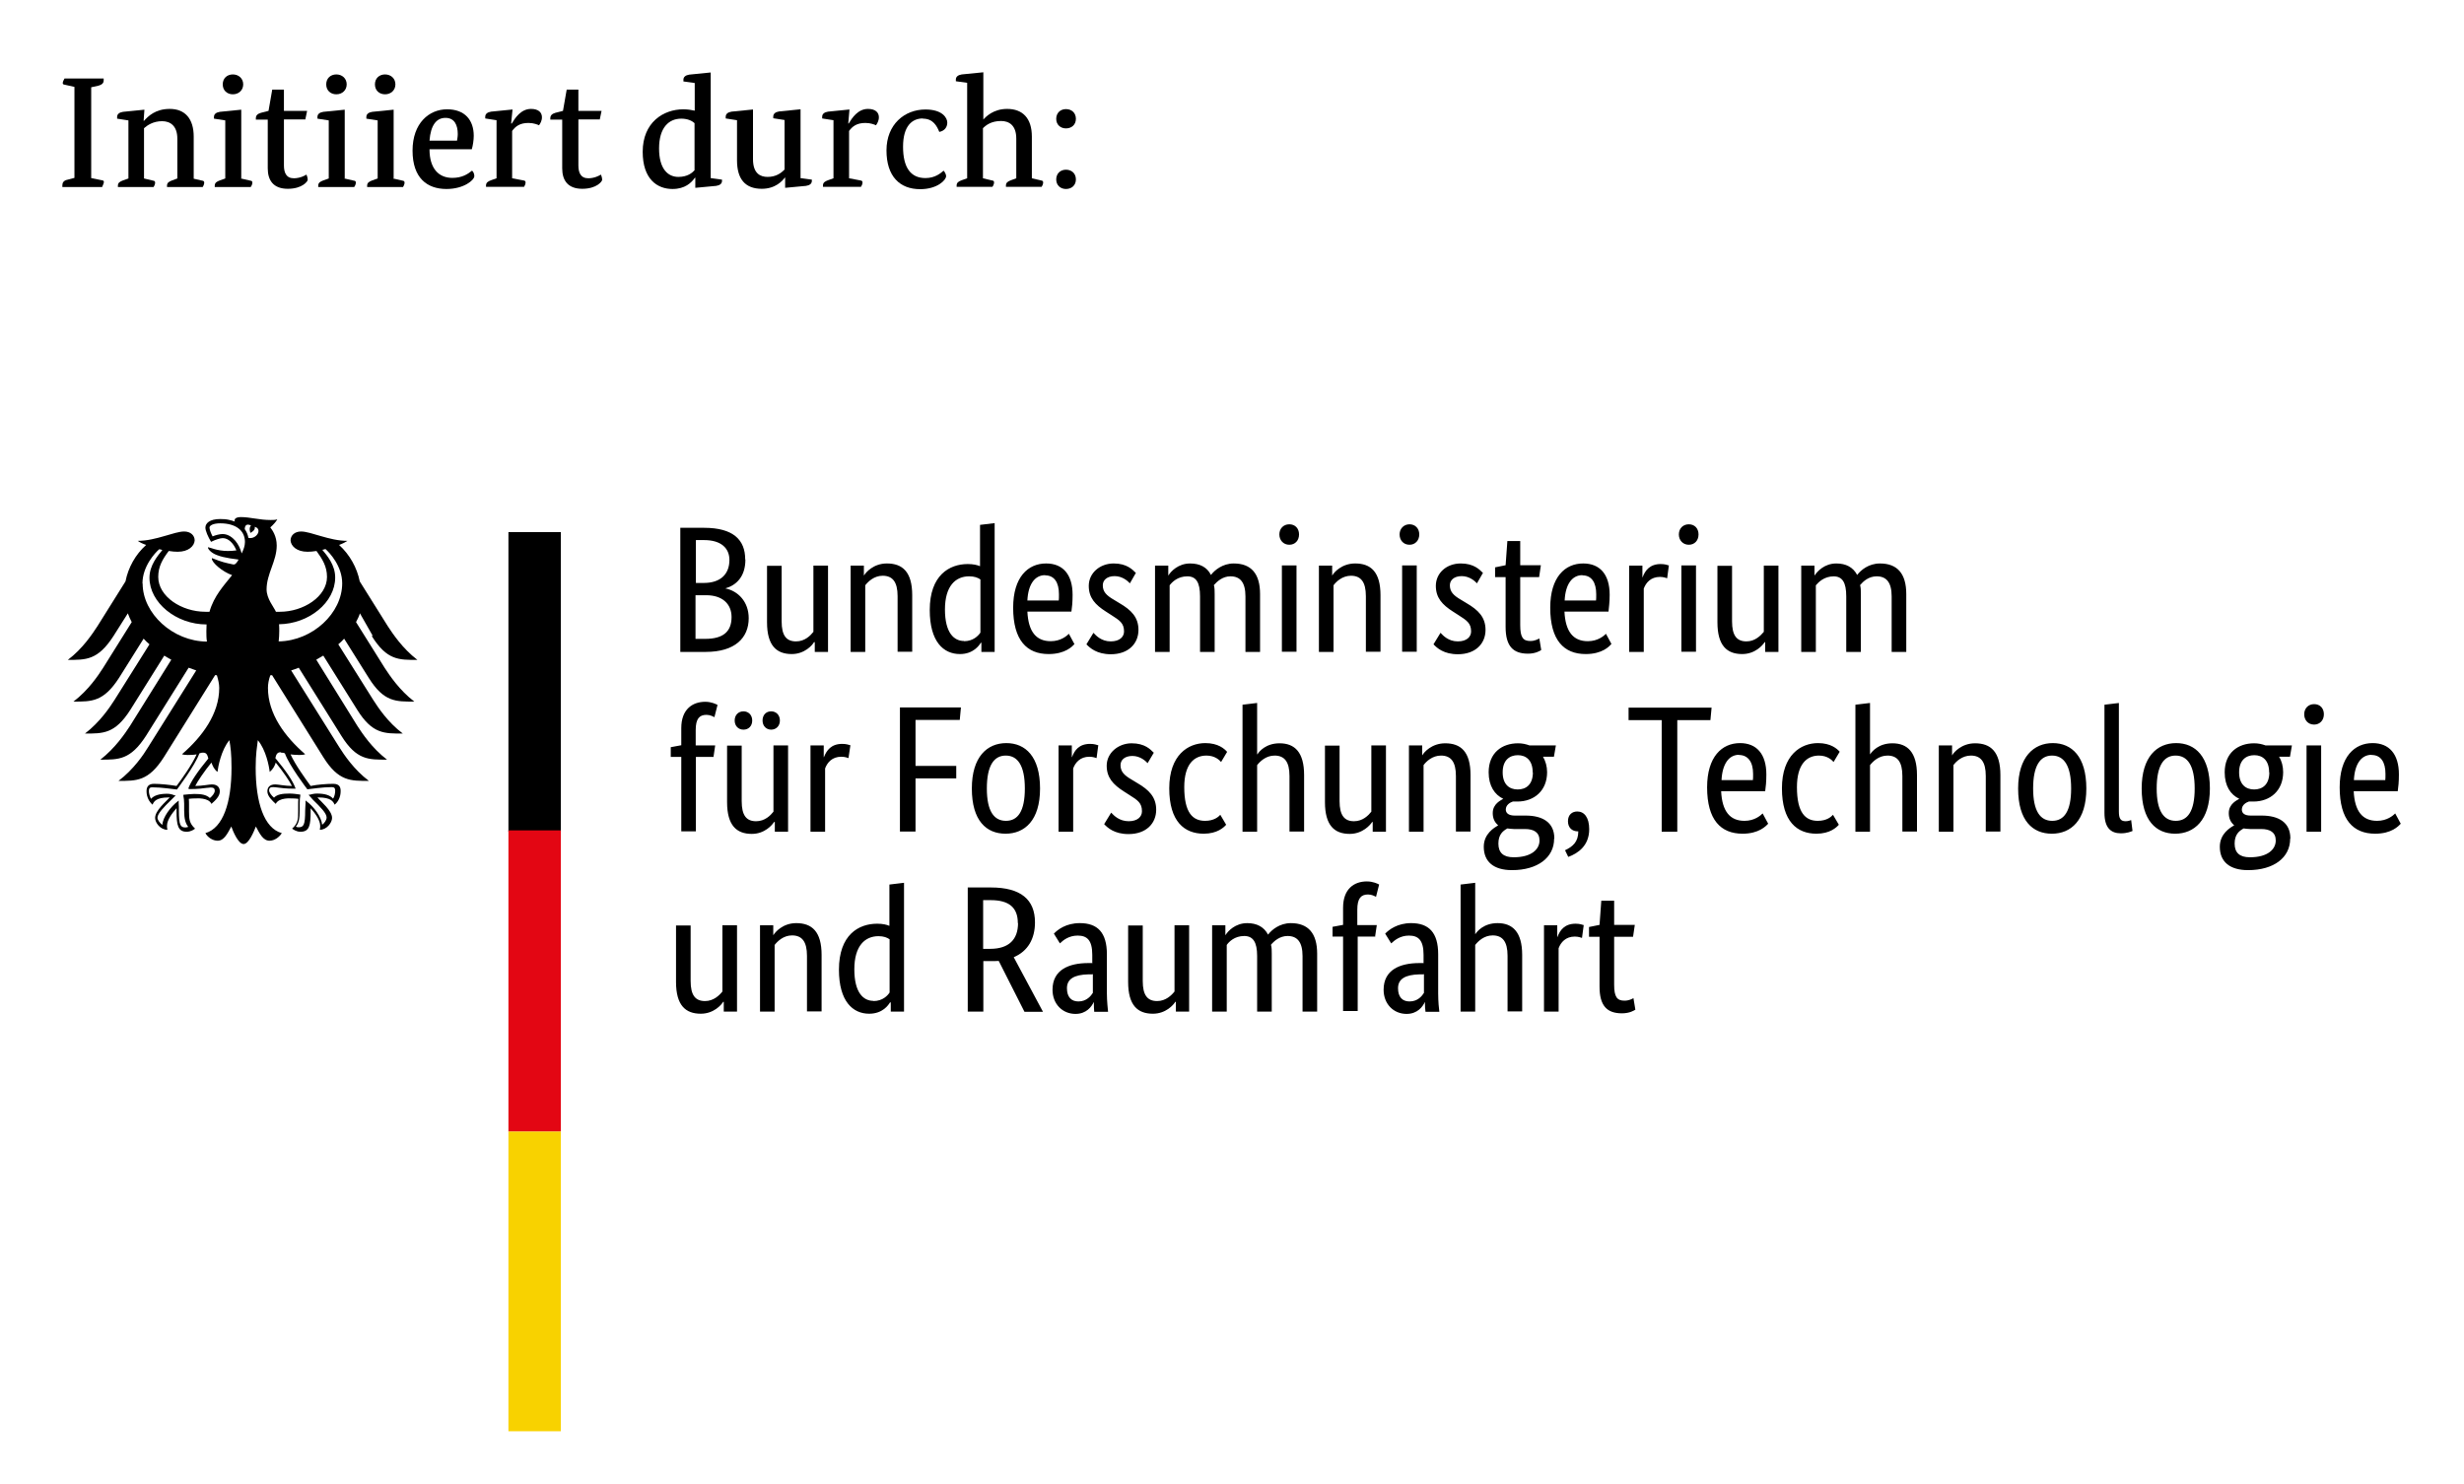
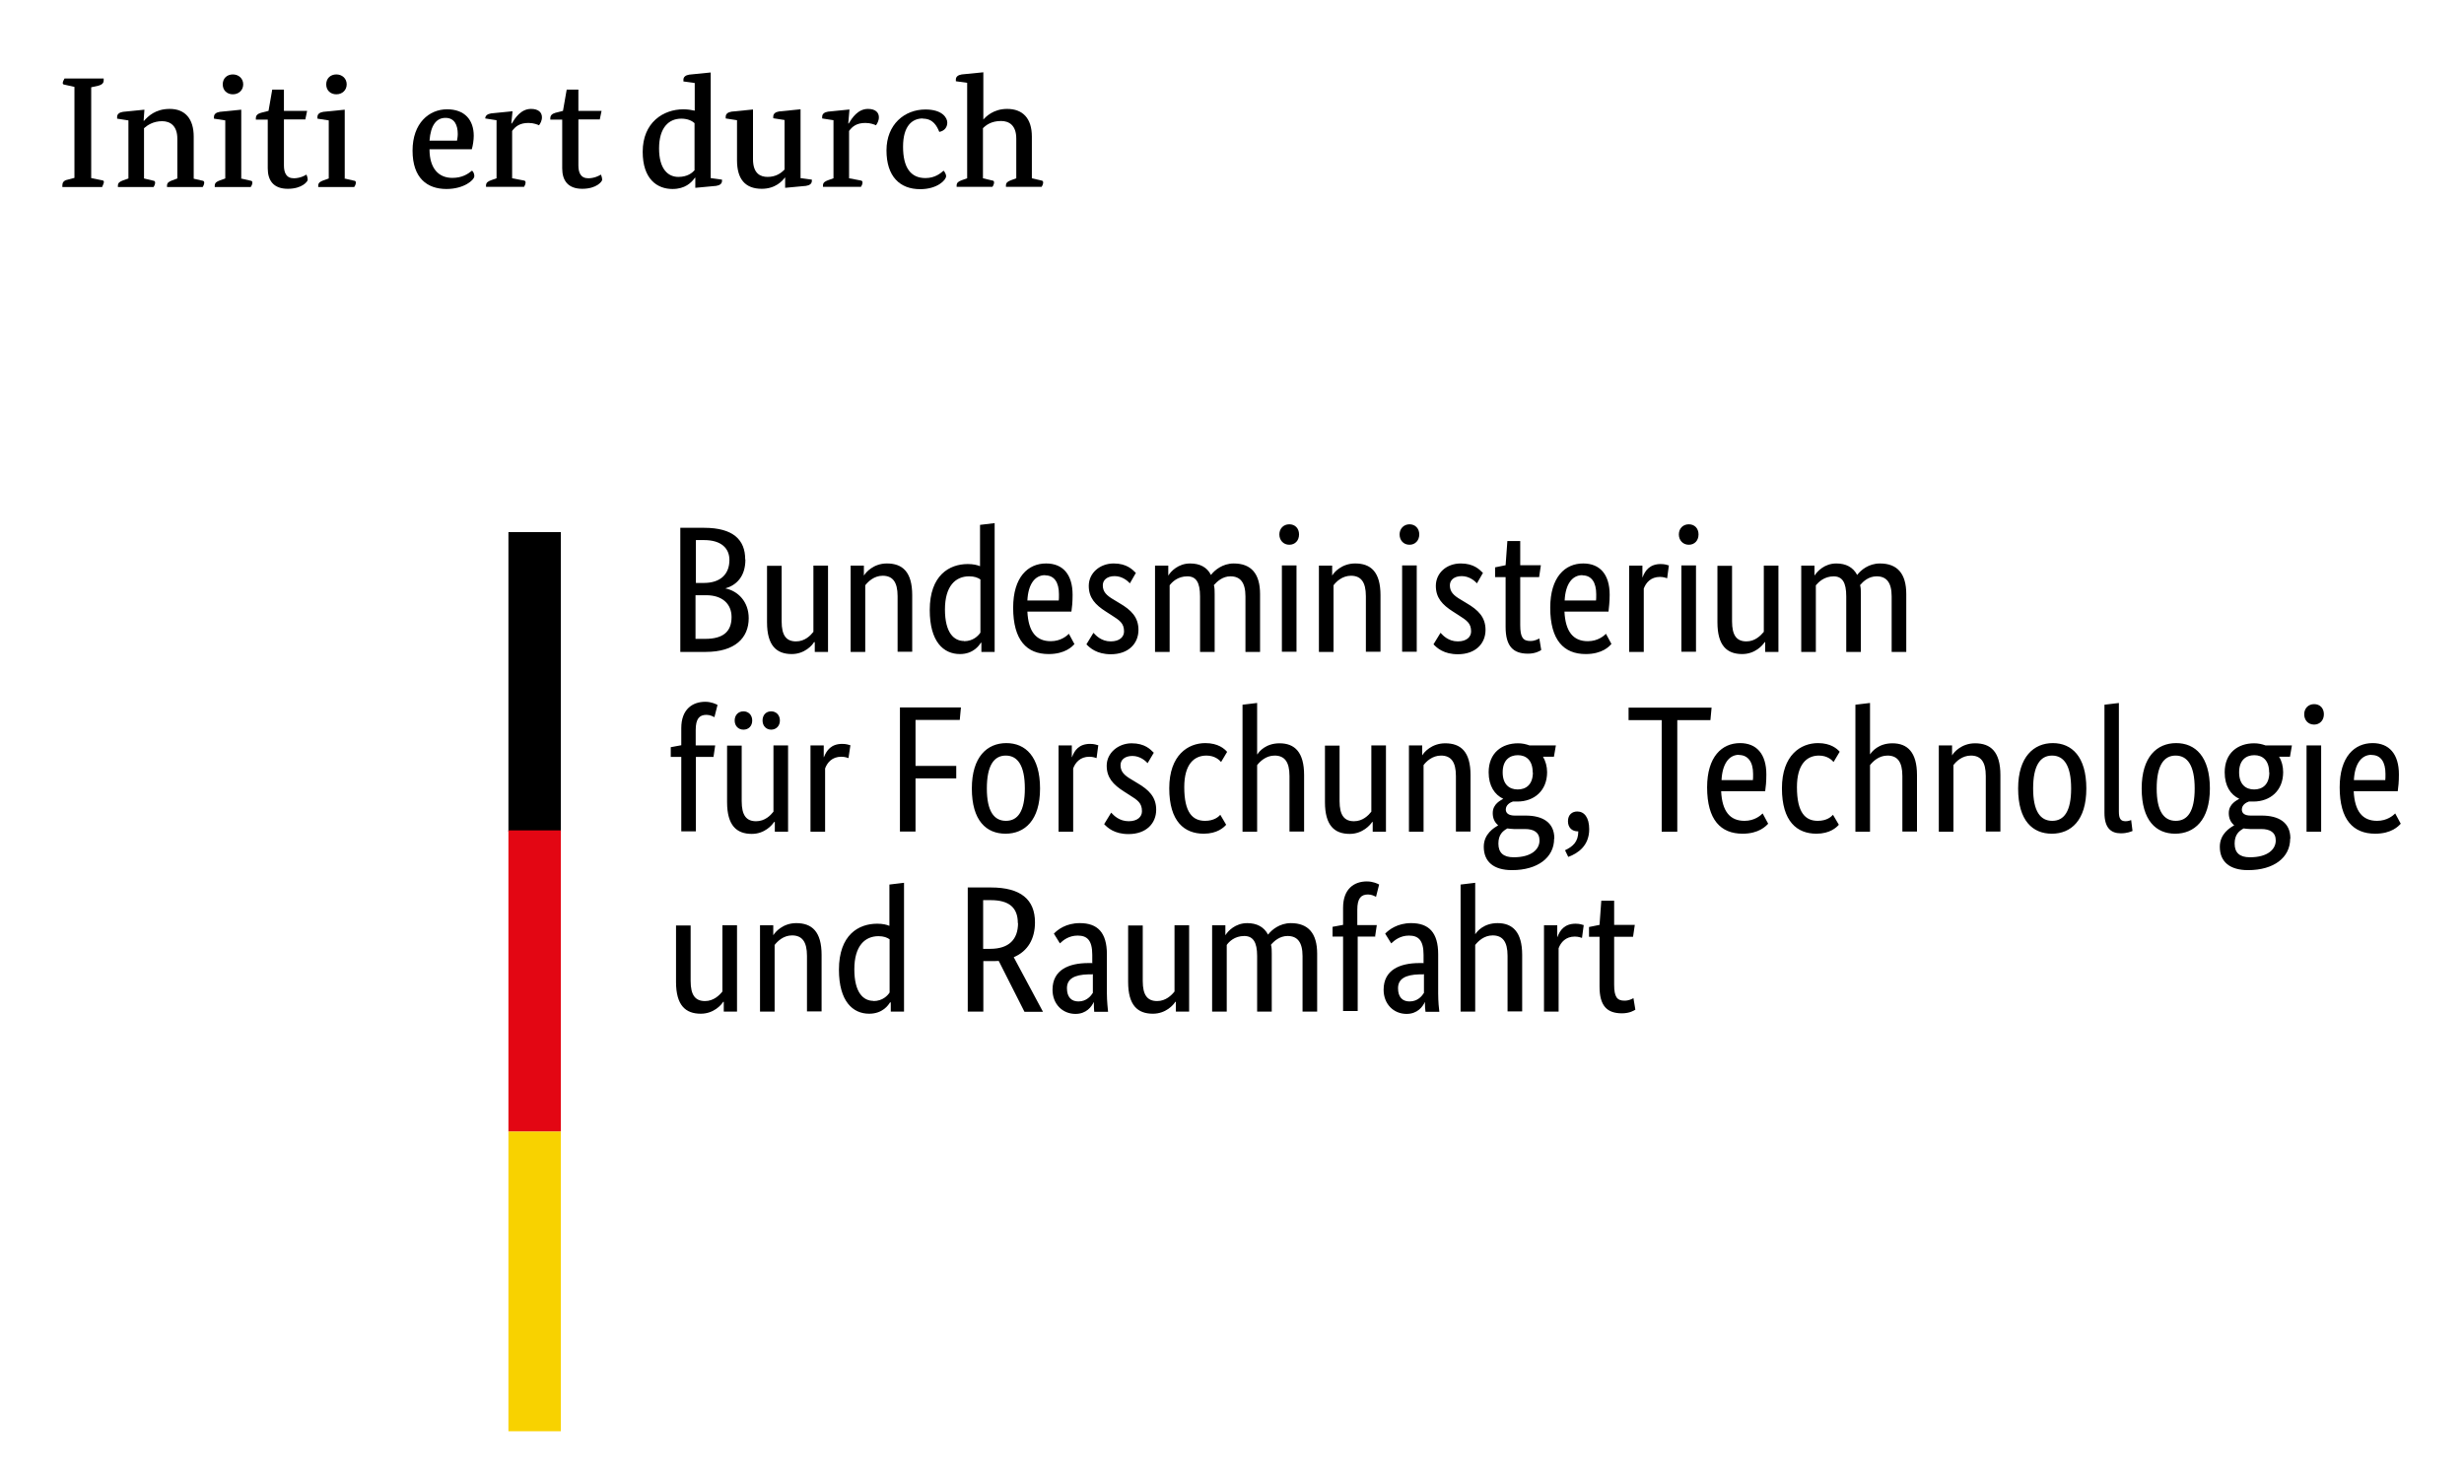
<svg xmlns="http://www.w3.org/2000/svg" id="Ebene_2" version="1.1" viewBox="0 0 126.44 76.15">
  <defs>
    <style>
      .st0 {
        fill: #e30613;
      }

      .st1 {
        fill: #f8d200;
      }
    </style>
  </defs>
  <g id="Ebene_1">
    <g>
-       <path d="M14.3,32.92c.02-.17.03-.35.03-.53,0-.1,0-.21-.01-.35,1.54-.02,2.88-1.12,2.88-2.4,0-.65-.42-1.13-.66-1.42.06-.01.11-.02.16-.04.22.19.86.88.86,1.76,0,1.53-1.52,2.95-3.25,2.98M12.75,27.62c-.03-.17-.09-.32-.19-.46,0-.16.07-.31.32-.19-.13.14-.03.38-.03.38,0,0,.28-.13.22-.31.41.1.11.65-.32.57M12.4,28.4c-.06-.23-.17-.46-.32-.64-.14-.16-.36-.35-.66-.35-.14,0-.37.06-.51.12-.06-.1-.16-.34-.16-.45s.19-.22.55-.22c.79,0,1.27.36,1.27.96,0,.21-.08.4-.16.57M14.43,38.63c.09,0,.14.01.19.04.23.63,1.11,1.79,1.15,1.84h.01c.21-.02.77-.11,1.23-.11h.01s.11,0,.14.04c.03.03.04.09.04.16,0,.11-.04.31-.11.39-.16-.18-.42-.26-.84-.26-.13,0-.28.04-.36.06h-.06s.23.26.23.26c.38.37.7.69.7.91,0,.13-.12.3-.23.37-.03-.39-.42-.93-.82-1.22l-.03-.03v.14c0,.09-.02.23-.02.38,0,.75-.08.86-.34.86-.04,0-.1-.01-.14-.03.15-.18.2-.41.2-.84v-.35c0-.18.01-.3.03-.4v-.06h-.03c-.12-.02-.35-.05-.52-.05-.37,0-.63.04-.8.21-.12-.1-.25-.26-.25-.37,0-.16.1-.17.22-.17.06,0,.12.01.21.02.16.02.4.06.89.06h.03v-.03c-.13-.36-.48-.88-1.03-1.54.04-.19.1-.3.27-.3M9.69,40.47v.03s.01,0,.01,0c.49,0,.73-.04.89-.06.09,0,.15-.02.21-.02.12,0,.22.01.22.17,0,.11-.12.27-.25.37-.18-.17-.43-.21-.8-.21-.17,0-.4.03-.52.04h-.04v.06c.02.1.04.23.04.4v.35c0,.41.06.65.21.84-.04.01-.1.03-.14.03-.26,0-.34-.11-.34-.86,0-.16,0-.29-.01-.38v-.14l-.04.03c-.38.29-.78.83-.8,1.22-.11-.08-.25-.25-.25-.37,0-.21.32-.54.7-.91l.21-.21.03-.03h-.07c-.09-.04-.23-.08-.36-.08-.41,0-.68.08-.84.26-.06-.09-.11-.28-.11-.39,0-.08.01-.12.04-.16.04-.04.09-.04.15-.04h0c.46,0,1.02.09,1.23.11h.02c.04-.06.93-1.23,1.15-1.85.06-.02.09-.04.19-.04.18,0,.22.11.27.3-.56.68-.91,1.2-1.03,1.55M7.31,29.95c0-.88.64-1.57.86-1.76.06.01.11.02.16.04-.23.29-.66.78-.66,1.42,0,1.28,1.37,2.4,2.93,2.4,0,.11-.01.22-.01.35,0,.19,0,.36.03.53-1.75-.01-3.3-1.44-3.3-2.98M19.08,32.65c.78,1.25,1.4,1.22,2.34,1.22-.77-.59-1.27-1.35-1.52-1.73l-1.44-2.3c-.14-.7-.51-1.37-1.06-1.87.19-.07.34-.15.43-.21-.94,0-1.87-.48-2.38-.48-.33,0-.54.2-.54.46.02.29.32.58.87.58.12,0,.28-.01.46-.04.3.41.54.79.54,1.33,0,1.01-1.21,1.79-2.42,1.79-.07,0-.14,0-.2,0-.11-.25-.48-.67-.48-1.15,0-.8.52-1.45.52-2.25,0-.49-.23-.8-.33-.93.16-.14.31-.31.36-.42-.09.04-.19.04-.34.04-.58,0-1.06-.15-1.52-.15-.26,0-.33.09-.33.16,0,.03,0,.06.01.07-.1-.04-.19-.06-.31-.09-.13-.03-.28-.04-.44-.04-.56,0-.76.23-.76.44,0,.17.14.48.29.73.22-.11.48-.19.6-.19.3,0,.56.28.7.63-.2.02-.23.03-.44.03-.55,0-.93-.19-1-.19,0,0-.02,0-.02.01,0,.08.16.28.46.39.4.16,1.01.21,1.11.23,0,.01-.1.21-.21.25-.02,0-.04,0-.07,0-.42-.09-.54-.11-1.07-.32-.01,0-.02,0-.02.02,0,.21.55.68,1.04.85-.41.52-.93,1.06-1.16,1.88-.07,0-.14,0-.21,0-1.22,0-2.42-.78-2.42-1.79,0-.54.23-.92.54-1.33.18.03.33.04.46.04.55,0,.85-.29.87-.58,0-.26-.21-.46-.54-.46-.51,0-1.45.48-2.38.48.09.07.25.15.43.21-.55.49-.92,1.16-1.06,1.87l-1.44,2.3c-.25.38-.75,1.15-1.52,1.73.93,0,1.54.02,2.34-1.22l.74-1.17c.06.16.12.3.2.45l-1.47,2.35c-.25.39-.75,1.14-1.52,1.73.93,0,1.54.02,2.34-1.22l1.26-2.01c.09.1.19.2.3.29l-1.79,2.85c-.25.39-.75,1.14-1.52,1.73.93,0,1.54.02,2.33-1.22l1.74-2.78c.11.07.23.14.36.21l-2.12,3.4c-.25.38-.75,1.13-1.52,1.73.93,0,1.54.02,2.34-1.22l2.19-3.5c.13.04.26.1.39.14l-2.47,3.94c-.23.38-.75,1.15-1.52,1.73.93,0,1.54.02,2.33-1.22l2.63-4.21s.06,0,.09.01c.07.23.12.45.12.65,0,1.32-.86,2.49-1.91,3.4.07.03.19.04.29.04.21,0,.36-.01.46-.03-.25.55-.76,1.26-1.03,1.62-.34-.06-.84-.11-1.16-.11s-.38.2-.38.38c0,.31.15.56.31.69.06-.16.19-.37.82-.37h.06c-.19.21-.75.67-.75,1.05,0,.25.27.61.63.61-.02-.09-.02-.16-.02-.21,0-.3.27-.65.49-.9,0,.08,0,.07,0,.16,0,.71.07,1.05.52,1.05.22,0,.38-.12.43-.16-.29-.27-.31-.48-.31-.88v-.35c0-.09,0-.21-.01-.3.16-.02.23-.02.36-.02,0,0,.65-.06.8.28.18-.16.43-.38.43-.64,0-.16-.08-.36-.41-.36-.12,0-.52.08-.85.08.09-.2.48-.78.83-1.2.06.16.13.34.31.48.03-.27.19-1.12.61-1.63.06.34.11.68.11,1.42,0,1.78-.43,3.09-1.34,3.35.11.21.37.39.63.39.33,0,.51-.38.7-.73.09.26.36.9.63.9s.53-.65.63-.9c.19.36.37.73.7.73.26,0,.51-.19.63-.39-.91-.25-1.34-1.57-1.34-3.35,0-.73.07-1.07.11-1.42.42.5.58,1.35.61,1.63.18-.15.26-.32.31-.48.35.42.74,1,.83,1.2-.33,0-.73-.08-.85-.08-.33,0-.41.19-.41.36,0,.25.26.48.43.64.16-.34.8-.28.8-.28.12,0,.19,0,.36.02-.01.09-.01.21-.01.3v.35c0,.4-.01.61-.31.88.06.04.21.16.43.16.46,0,.52-.33.52-1.05v-.16c.22.25.49.61.49.9,0,.06,0,.13-.02.21.36,0,.63-.37.63-.61,0-.38-.58-.84-.75-1.05h.06c.63,0,.75.21.82.37.17-.13.31-.38.31-.69,0-.18-.04-.38-.38-.38s-.83.04-1.16.11c-.26-.36-.78-1.07-1.03-1.62.1.01.23.03.46.03.11,0,.22-.01.29-.04-1.04-.9-1.91-2.07-1.91-3.4,0-.21.04-.42.12-.65.03,0,.06,0,.09-.01l2.63,4.21c.78,1.25,1.41,1.22,2.34,1.22-.77-.58-1.28-1.35-1.52-1.73l-2.47-3.94c.14-.04.26-.09.39-.14l2.19,3.5c.78,1.25,1.4,1.22,2.34,1.22-.78-.6-1.27-1.35-1.52-1.73l-2.11-3.4c.12-.07.23-.14.36-.21l1.74,2.78c.78,1.25,1.4,1.22,2.34,1.22-.78-.59-1.27-1.34-1.52-1.73l-1.79-2.85c.11-.09.21-.19.3-.29l1.26,2.01c.78,1.25,1.4,1.22,2.34,1.22-.77-.59-1.27-1.35-1.52-1.73l-1.47-2.35c.08-.15.15-.29.2-.45l.66,1.16h-.07Z" />
      <rect x="26.09" y="27.31" width="2.69" height="15.38" />
      <rect class="st0" x="26.09" y="42.62" width="2.69" height="15.46" />
      <rect class="st1" x="26.09" y="58.08" width="2.69" height="15.38" />
      <path d="M38.24,28.71c0-.99-.6-1.62-2.11-1.62h-1.22v6.37h1.3c1.52,0,2.21-.73,2.21-1.73,0-.85-.55-1.4-1.2-1.53h0c.56-.16,1.03-.6,1.03-1.48h0ZM37.43,28.74c0,.73-.46,1.18-1.31,1.18h-.41v-2.2h.42c.89,0,1.3.43,1.3,1.02h0ZM37.54,31.67c0,.73-.41,1.12-1.35,1.12h-.5v-2.24h.55c.83,0,1.3.45,1.3,1.12h0ZM41.79,32.96h.02v.5h.68v-4.43h-.75v3.4c-.15.19-.44.49-.89.49-.5,0-.74-.3-.74-1.03v-2.85h-.75v2.9c0,1.2.49,1.63,1.27,1.63.66,0,1.06-.46,1.14-.61h0ZM45.29,29.55c.51,0,.77.31.77,1.05v2.85h.75v-2.9c0-1.2-.5-1.63-1.3-1.63-.69,0-1.08.46-1.17.61h-.01v-.5h-.68v4.43h.75v-3.42c.15-.19.45-.49.9-.49h0ZM49.47,32.9c-.51,0-.98-.41-.98-1.62s.55-1.7,1.24-1.7c.27,0,.45.07.58.16v2.73c-.11.16-.37.44-.84.44h0ZM50.35,32.99h.01v.47h.68v-6.61l-.75.09v2.12c-.14-.06-.35-.11-.63-.11-.94,0-1.95.57-1.95,2.36,0,1.62.7,2.26,1.55,2.26.69,0,.99-.45,1.07-.58h0ZM53.63,29.53c.47,0,.71.36.71.97,0,.14,0,.26-.01.32h-1.61c.04-.83.38-1.3.91-1.3h0ZM55.13,33.05l-.28-.52c-.1.1-.41.38-.93.38-.75,0-1.15-.49-1.2-1.52h2.26c.03-.21.06-.48.06-.86,0-1.06-.51-1.61-1.36-1.61-.93,0-1.69.7-1.69,2.27,0,1.67.7,2.38,1.82,2.38.85,0,1.22-.39,1.33-.52h0ZM58.27,29.39c-.15-.15-.45-.47-1.12-.47-.71,0-1.28.49-1.28,1.15,0,.61.33.97.88,1.32l.28.18c.42.27.65.41.65.84,0,.28-.23.51-.68.51-.48,0-.75-.29-.89-.44l-.36.59c.18.19.54.51,1.25.51.91,0,1.42-.55,1.42-1.25,0-.65-.37-1.02-.97-1.37l-.28-.17c-.4-.23-.58-.42-.58-.75,0-.26.21-.47.61-.47s.68.26.78.37l.31-.54h0ZM60.92,29.58c.46,0,.66.31.66,1.03v2.85h.75v-2.97c0-.17,0-.32-.04-.46.17-.19.45-.45.85-.45.5,0,.77.31.77,1.03v2.85h.75v-2.97c0-1.05-.46-1.57-1.35-1.57-.57,0-.98.34-1.17.59-.2-.4-.57-.59-1.07-.59-.61,0-.99.41-1.11.61h-.01v-.5h-.68v4.43h.75v-3.42c.12-.16.41-.46.91-.46h-.01ZM66.16,27.96c.3,0,.5-.22.5-.53s-.2-.52-.5-.52-.51.22-.51.52.21.53.51.53h0ZM66.53,29.02h-.75v4.43h.75s0-4.43,0-4.43ZM69.32,29.55c.51,0,.77.31.77,1.05v2.85h.75v-2.9c0-1.2-.5-1.63-1.3-1.63-.69,0-1.09.46-1.17.61h-.01v-.5h-.68v4.43h.75v-3.42c.14-.19.45-.49.9-.49h0ZM72.33,27.96c.29,0,.5-.22.5-.53s-.21-.52-.5-.52-.51.22-.51.52.2.53.51.53h0ZM72.7,29.02h-.75v4.43h.75s0-4.43,0-4.43ZM76.08,29.39c-.15-.15-.45-.47-1.12-.47-.73,0-1.28.49-1.28,1.15,0,.61.33.97.88,1.32l.28.18c.42.27.65.41.65.84,0,.28-.23.51-.68.51-.48,0-.75-.29-.89-.44l-.36.59c.18.19.53.51,1.25.51.91,0,1.42-.55,1.42-1.25,0-.65-.37-1.02-.97-1.37l-.28-.17c-.4-.23-.58-.42-.58-.75,0-.26.21-.47.61-.47s.68.26.78.37l.31-.54h0ZM79.09,33.37l-.1-.6c-.08.04-.23.13-.46.13-.38,0-.52-.19-.52-.82v-2.46h.97l.09-.61h-1.06v-1.24h-.66l-.09,1.24-.54.11v.5h.54v2.56c0,.98.38,1.37,1.15,1.37.39,0,.63-.15.68-.19h0ZM81.2,29.53c.47,0,.71.36.71.97,0,.14,0,.26-.01.32h-1.61c.04-.83.38-1.3.91-1.3h0ZM82.69,33.05l-.28-.52c-.1.1-.41.38-.93.38-.75,0-1.15-.49-1.2-1.52h2.26c.02-.21.06-.48.06-.86,0-1.06-.51-1.61-1.36-1.61-.93,0-1.69.7-1.69,2.27,0,1.67.7,2.38,1.82,2.38.85,0,1.21-.39,1.32-.52h0ZM85.63,29.02c-.07-.02-.19-.07-.41-.07-.56,0-.8.33-.93.68h-.01v-.6h-.68v4.43h.75v-3.25c.11-.3.36-.6.83-.6.2,0,.33.06.37.07l.09-.67h0ZM86.66,27.96c.3,0,.5-.22.5-.53s-.2-.52-.5-.52-.51.22-.51.52.21.53.51.53h0ZM87.03,29.02h-.75v4.43h.75s0-4.43,0-4.43ZM90.57,32.96h.01v.5h.68v-4.43h-.75v3.4c-.16.19-.45.49-.89.49-.5,0-.74-.3-.74-1.03v-2.85h-.75v2.9c0,1.2.49,1.63,1.27,1.63.67,0,1.06-.46,1.15-.61h0ZM94.08,29.58c.46,0,.66.31.66,1.03v2.85h.75v-2.97c0-.17,0-.32-.04-.46.16-.19.44-.45.85-.45.5,0,.77.31.77,1.03v2.85h.75v-2.97c0-1.05-.46-1.57-1.35-1.57-.58,0-.98.34-1.17.59-.21-.4-.58-.59-1.07-.59-.61,0-.98.41-1.11.61h-.01v-.5h-.68v4.43h.75v-3.42c.14-.16.42-.46.93-.46h-.01Z" />
      <path d="M36.61,38.87l.09-.61h-1v-.79c0-.58.19-.78.55-.78.19,0,.33.08.41.12l.16-.63c-.08-.04-.31-.16-.63-.16-.65,0-1.23.38-1.23,1.35v.88l-.54.1v.5h.54v3.82h.75v-3.82h.91,0ZM40.02,36.98c0-.28-.19-.47-.45-.47s-.44.19-.44.47.19.47.44.47.45-.18.45-.47h0ZM38.6,36.98c0-.28-.19-.47-.45-.47s-.45.19-.45.47.19.47.45.47.45-.18.45-.47h0ZM39.74,42.19h.02v.5h.68v-4.43h-.75v3.4c-.15.19-.44.49-.89.49-.5,0-.74-.3-.74-1.03v-2.85h-.75v2.9c0,1.2.49,1.63,1.27,1.63.66,0,1.05-.46,1.14-.61h0ZM43.63,38.25c-.08-.02-.19-.07-.41-.07-.57,0-.8.33-.94.68h-.01v-.6h-.68v4.43h.75v-3.25c.11-.3.36-.6.83-.6.21,0,.33.06.37.07l.1-.67h0ZM46.98,42.69v-2.74h2.09v-.64h-2.09v-2.36h2.27l.06-.64h-3.13v6.37h.8ZM49.87,40.47c0,1.66.75,2.32,1.73,2.32s1.77-.68,1.77-2.32-.75-2.33-1.73-2.33-1.77.7-1.77,2.33h0ZM52.59,40.47c0,1.17-.36,1.66-.97,1.66s-.98-.49-.98-1.66.36-1.69.97-1.69.98.51.98,1.69h0ZM56.35,38.25c-.08-.02-.19-.07-.41-.07-.57,0-.8.33-.93.68h-.01v-.6h-.68v4.43h.75v-3.25c.11-.3.36-.6.83-.6.2,0,.33.06.37.07l.09-.67h0ZM59.19,38.62c-.15-.15-.44-.47-1.12-.47s-1.28.49-1.28,1.15c0,.61.33.97.88,1.32l.28.18c.43.27.65.41.65.84,0,.28-.23.51-.68.51-.48,0-.76-.29-.9-.44l-.36.59c.18.19.53.51,1.25.51.91,0,1.42-.55,1.42-1.25,0-.65-.37-1.02-.97-1.37l-.28-.17c-.4-.23-.58-.42-.58-.75,0-.26.21-.47.61-.47s.68.26.78.37l.32-.54h0ZM62.97,38.59c-.14-.16-.46-.45-1.12-.45-.88,0-1.85.61-1.85,2.32s.78,2.33,1.77,2.33c.69,0,1.03-.32,1.15-.46l-.3-.51c-.09.1-.32.31-.78.31-.64,0-1.07-.42-1.07-1.73,0-1.17.5-1.62,1.14-1.62.45,0,.68.25.75.33l.31-.52h0ZM65.4,38.78c.51,0,.77.31.77,1.05v2.85h.75v-2.9c0-1.17-.48-1.63-1.26-1.63-.7,0-1.05.42-1.13.56h-.02v-2.63l-.75.09v6.52h.75v-3.42c.15-.19.45-.49.9-.49h0ZM70.43,42.19h.01v.5h.68v-4.43h-.75v3.4c-.15.19-.44.49-.89.49-.49,0-.74-.3-.74-1.03v-2.85h-.75v2.9c0,1.2.49,1.63,1.27,1.63.66,0,1.06-.46,1.15-.61h0ZM73.94,38.78c.51,0,.77.31.77,1.05v2.85h.75v-2.9c0-1.2-.5-1.63-1.3-1.63-.69,0-1.09.46-1.17.61h-.01v-.5h-.68v4.43h.75v-3.42c.14-.19.45-.49.9-.49h0ZM78.66,39.64c0,.64-.36.88-.78.88s-.77-.25-.77-.88.36-.88.78-.88c.41,0,.76.25.76.88h0ZM79.76,43.03c0-.84-.63-1.17-1.47-1.17h-.56c-.32,0-.46-.13-.46-.31,0-.23.21-.36.36-.41.08,0,.15,0,.23,0,.87,0,1.53-.56,1.53-1.51,0-.29-.08-.57-.21-.79h.56l.1-.58h-1.35c-.19-.07-.38-.11-.59-.11-.83,0-1.51.49-1.51,1.49,0,.7.31,1.15.75,1.36h0c-.11.07-.54.25-.54.73,0,.28.1.48.28.63h0c-.2.12-.74.43-.74,1.1,0,.77.51,1.2,1.45,1.2,1.32,0,2.16-.65,2.16-1.61h0ZM77.67,44c-.52,0-.78-.23-.78-.7s.23-.65.46-.78c.1.01.21.03.34.03h.56c.46,0,.75.17.75.59,0,.45-.41.86-1.32.86h0ZM80.48,43.98c.49-.18,1.07-.57,1.07-1.42,0-.61-.26-.91-.61-.91-.26,0-.48.16-.48.5s.22.52.51.52h.02c0,.54-.28.78-.68.97l.16.33h0ZM87.83,36.32h-4.26v.64h1.7v5.73h.8v-5.73h1.7l.06-.64ZM89.23,38.75c.47,0,.73.36.73.97,0,.14,0,.26-.01.32h-1.61c.04-.83.38-1.3.9-1.3h0ZM90.73,42.27l-.28-.52c-.1.1-.41.38-.93.38-.75,0-1.15-.49-1.2-1.52h2.26c.03-.21.06-.48.06-.86,0-1.06-.51-1.61-1.35-1.61-.93,0-1.69.7-1.69,2.27,0,1.67.7,2.38,1.82,2.38.84,0,1.2-.39,1.32-.52h0ZM94.41,38.59c-.14-.16-.46-.45-1.12-.45-.88,0-1.85.61-1.85,2.32s.78,2.33,1.77,2.33c.69,0,1.03-.32,1.15-.46l-.3-.51c-.09.1-.32.31-.78.31-.64,0-1.07-.42-1.07-1.73,0-1.17.5-1.62,1.13-1.62.45,0,.68.25.75.33l.31-.52h0ZM96.85,38.78c.51,0,.77.31.77,1.05v2.85h.75v-2.9c0-1.17-.49-1.63-1.26-1.63-.71,0-1.05.42-1.14.56h-.01v-2.63l-.75.09v6.52h.75v-3.42c.15-.19.45-.49.9-.49h0ZM101.13,38.78c.51,0,.77.31.77,1.05v2.85h.75v-2.9c0-1.2-.5-1.63-1.3-1.63-.69,0-1.09.46-1.17.61h-.01v-.5h-.68v4.43h.75v-3.42c.14-.19.45-.49.9-.49h0ZM103.56,40.47c0,1.66.75,2.32,1.73,2.32s1.77-.68,1.77-2.32-.75-2.33-1.72-2.33-1.78.7-1.78,2.33h0ZM106.28,40.47c0,1.17-.36,1.66-.97,1.66s-.98-.49-.98-1.66.36-1.69.97-1.69.98.51.98,1.69h0ZM108.74,36.08l-.75.09v5.55c0,.78.34,1.05.84,1.05.33,0,.52-.09.6-.12l-.07-.56s-.14.06-.28.06c-.26,0-.35-.13-.35-.5v-5.57h0ZM109.9,40.47c0,1.66.75,2.32,1.72,2.32s1.78-.68,1.78-2.32-.75-2.33-1.73-2.33-1.77.7-1.77,2.33h0ZM112.62,40.47c0,1.17-.36,1.66-.97,1.66s-.98-.49-.98-1.66.36-1.69.97-1.69.98.51.98,1.69h0ZM116.45,39.64c0,.64-.36.88-.78.88s-.77-.25-.77-.88.36-.88.78-.88c.41,0,.76.25.76.88h0ZM117.53,43.03c0-.84-.63-1.17-1.47-1.17h-.57c-.32,0-.45-.13-.45-.31,0-.23.21-.36.36-.41.07,0,.15,0,.23,0,.87,0,1.53-.56,1.53-1.51,0-.29-.07-.57-.21-.79h.56l.1-.58h-1.35c-.19-.07-.38-.11-.59-.11-.83,0-1.51.49-1.51,1.49,0,.7.3,1.15.75,1.36h0c-.11.07-.54.25-.54.73,0,.28.1.48.28.63h0c-.21.12-.74.43-.74,1.1,0,.77.51,1.2,1.45,1.2,1.33,0,2.16-.65,2.16-1.61h0ZM115.45,44c-.52,0-.78-.23-.78-.7s.23-.65.46-.78c.1.01.22.03.34.03h.56c.46,0,.75.17.75.59,0,.45-.41.86-1.32.86h0ZM118.75,37.19c.29,0,.5-.22.5-.53s-.2-.52-.5-.52-.51.22-.51.52.2.53.51.53h0ZM119.11,38.26h-.75v4.43h.75v-4.43ZM121.7,38.75c.47,0,.71.36.71.97,0,.14,0,.26-.01.32h-1.61c.04-.83.38-1.3.91-1.3h0ZM123.19,42.27l-.28-.52c-.1.1-.41.38-.93.38-.75,0-1.15-.49-1.2-1.52h2.26c.03-.21.06-.48.06-.86,0-1.06-.51-1.61-1.35-1.61-.93,0-1.69.7-1.69,2.27,0,1.67.7,2.38,1.82,2.38.85,0,1.2-.39,1.32-.52h0Z" />
      <path d="M37.13,51.42h.01v.5h.68v-4.43h-.75v3.4c-.15.19-.45.49-.89.49-.5,0-.74-.3-.74-1.03v-2.85h-.75v2.9c0,1.2.49,1.63,1.27,1.63.67,0,1.06-.46,1.15-.61h0ZM40.64,48.01c.51,0,.77.31.77,1.05v2.85h.75v-2.9c0-1.2-.5-1.63-1.3-1.63-.69,0-1.08.46-1.17.61h-.01v-.5h-.68v4.43h.75v-3.42c.15-.19.45-.49.9-.49h0ZM44.82,51.37c-.51,0-.98-.41-.98-1.62s.55-1.7,1.24-1.7c.27,0,.44.07.57.16v2.73c-.1.16-.36.44-.83.44h0ZM45.7,51.45h.01v.47h.68v-6.61l-.75.09v2.12c-.14-.06-.34-.11-.63-.11-.95,0-1.96.57-1.96,2.36,0,1.62.71,2.26,1.55,2.26.7,0,.99-.45,1.07-.58h.01ZM52.24,47.38c0,.83-.46,1.32-1.43,1.32h-.36v-2.5h.38c.95,0,1.4.38,1.4,1.18h0ZM50.46,49.33h.36c.15,0,.29,0,.43-.01l1.32,2.61h.95l-1.5-2.8c.73-.31,1.09-.95,1.09-1.79,0-1.17-.73-1.79-2.26-1.79h-1.19v6.37h.8v-2.58h0ZM56.08,49.43h-.23c-1.01,0-1.84.35-1.84,1.37,0,.73.51,1.24,1.18,1.24.56,0,.83-.38.93-.6h.01c0,.22.01.36.02.49h.71c-.01-.12-.06-.55-.06-.93v-2.02c0-1.12-.48-1.6-1.39-1.6-.71,0-1.14.34-1.33.54l.31.5c.16-.16.46-.4.91-.4.48,0,.75.23.75.99v.41h0ZM56.08,49.98v.98c-.09.14-.31.44-.74.44-.37,0-.59-.23-.59-.68,0-.48.38-.69,1.09-.71h.23s0-.02,0-.02ZM60.33,51.42h.01v.5h.68v-4.43h-.75v3.4c-.15.19-.45.49-.89.49-.5,0-.74-.3-.74-1.03v-2.85h-.75v2.9c0,1.2.49,1.63,1.27,1.63.67,0,1.06-.46,1.15-.61h0ZM63.84,48.04c.46,0,.67.31.67,1.03v2.85h.75v-2.97c0-.17,0-.32-.04-.46.16-.19.45-.45.85-.45.5,0,.77.31.77,1.03v2.85h.75v-2.97c0-1.05-.46-1.57-1.35-1.57-.57,0-.98.34-1.17.59-.21-.4-.58-.59-1.07-.59-.61,0-.99.41-1.11.61h-.01v-.5h-.68v4.43h.75v-3.42c.11-.16.4-.46.9-.46h0ZM70.56,48.09l.09-.61h-1v-.79c0-.58.19-.78.55-.78.19,0,.33.08.41.12l.16-.63c-.07-.04-.31-.16-.63-.16-.65,0-1.22.38-1.22,1.35v.88l-.54.1v.5h.54v3.82h.75v-3.82h.91,0ZM73.07,49.43h-.23c-1.01,0-1.84.35-1.84,1.37,0,.73.51,1.24,1.18,1.24.56,0,.83-.38.93-.6h.01c0,.22.01.36.03.49h.71c-.02-.12-.06-.55-.06-.93v-2.02c0-1.12-.48-1.6-1.39-1.6-.7,0-1.14.34-1.33.54l.31.5c.17-.16.46-.4.91-.4.48,0,.75.23.75.99v.41h0ZM73.07,49.98v.98c-.09.14-.3.44-.74.44-.37,0-.59-.23-.59-.68,0-.48.38-.69,1.09-.71h.23s0-.02,0-.02ZM76.59,48.01c.51,0,.77.31.77,1.05v2.85h.75v-2.9c0-1.17-.49-1.63-1.26-1.63-.71,0-1.05.42-1.14.56h-.01v-2.63l-.75.09v6.52h.75v-3.42c.15-.19.45-.49.9-.49h0ZM81.26,47.48c-.07-.02-.19-.07-.41-.07-.56,0-.8.33-.93.68h-.01v-.6h-.68v4.43h.75v-3.25c.11-.3.36-.6.83-.6.2,0,.33.06.37.07l.09-.67h0ZM83.92,51.83l-.1-.6c-.07.04-.23.13-.46.13-.38,0-.53-.19-.53-.82v-2.46h.97l.09-.61h-1.06v-1.24h-.66l-.09,1.24-.54.11v.5h.54v2.56c0,.98.38,1.37,1.15,1.37.4,0,.63-.15.69-.19h0Z" />
    </g>
  </g>
  <g id="Ebene_3">
    <g>
      <path d="M4.68,4.47v4.67l.54.11c.09.01.11.04.11.09,0,.07-.06.18-.09.26h-2.04s0-.04,0-.09c0-.13.06-.25.28-.29l.34-.09v-4.67l-.49-.11c-.09-.01-.11-.04-.11-.09,0-.07.06-.17.09-.23h2.01s0,.04,0,.09c0,.13-.06.22-.28.28l-.36.08h0Z" />
      <path d="M9.89,9.16l.48.11c.08.01.11.04.11.11,0,.08-.06.2-.08.22h-1.83s0-.04,0-.07c0-.15.1-.21.26-.27l.27-.1v-2.04c0-.68-.38-.9-.78-.9-.46,0-.76.21-.93.36v2.58l.46.11c.08.01.11.04.11.11,0,.08-.06.2-.08.22h-1.83s0-.04,0-.07c0-.15.1-.21.26-.27l.28-.1v-2.98l-.58-.09s0-.04,0-.09c0-.14.11-.23.3-.26l1.1-.11-.04.57h.02c.21-.23.58-.61,1.32-.61.79,0,1.23.51,1.23,1.42v2.16h-.04Z" />
      <path d="M12.36,9.16l.48.11c.09.01.11.04.11.11,0,.08-.06.2-.09.22h-1.84s0-.04,0-.07c0-.15.1-.21.26-.27l.28-.1v-2.98l-.58-.09s0-.04,0-.09c0-.14.11-.23.3-.26l1.1-.11v3.52h-.01ZM11.95,4.84c-.3,0-.52-.2-.52-.51s.22-.51.52-.51.53.21.53.51-.23.51-.53.51Z" />
      <path d="M15.68,6.13h-1.11v2.36c0,.36.11.66.51.66.31,0,.58-.14.64-.19.04.06.07.19.07.27s-.28.46-1.02.46-1.03-.43-1.03-1.05v-2.5h-.61s0-.04,0-.07c0-.16.1-.23.26-.28l.39-.1.19-1.09h.6v1.09h1.19l-.09.43h0Z" />
      <path d="M17.67,9.16l.48.11c.09.01.11.04.11.11,0,.08-.06.2-.09.22h-1.84s0-.04,0-.07c0-.15.1-.21.26-.27l.28-.1v-2.98l-.58-.09s0-.04,0-.09c0-.14.11-.23.3-.26l1.1-.11v3.52h-.01ZM17.26,4.84c-.3,0-.52-.2-.52-.51s.22-.51.52-.51.53.21.53.51-.23.51-.53.51Z" />
-       <path d="M20.17,9.16l.48.11c.08.01.11.04.11.11,0,.08-.06.2-.08.22h-1.84s0-.04,0-.07c0-.15.1-.21.26-.27l.28-.1v-2.98l-.58-.09s0-.04,0-.09c0-.14.11-.23.3-.26l1.1-.11v3.52h-.02ZM19.76,4.84c-.3,0-.52-.2-.52-.51s.22-.51.52-.51.53.21.53.51-.23.51-.53.51Z" />
      <path d="M22.04,7.66c0,1,.48,1.47,1.17,1.47.51,0,.8-.2,1.01-.37.09.06.12.2.12.28,0,.2-.53.66-1.43.66-.99,0-1.74-.56-1.74-1.97s.85-2.12,1.77-2.12,1.37.56,1.37,1.36c0,.21-.04.49-.1.69h-2.18ZM23.45,7.23c.01-.07.04-.21.04-.35,0-.45-.16-.83-.63-.83s-.76.38-.82,1.17h1.42Z" />
-       <path d="M26.23,6.34h.03c.17-.28.47-.75.99-.75.38,0,.56.18.56.43,0,.18-.09.33-.15.41-.06-.03-.27-.12-.54-.12-.45,0-.67.18-.84.41v2.43l.58.11c.08.01.11.04.11.11,0,.08-.06.2-.08.22h-1.95s0-.04,0-.07c0-.15.1-.21.26-.27l.28-.1v-2.98l-.58-.09s0-.04,0-.09c0-.14.11-.23.3-.26l1.1-.11-.07.7h0Z" />
+       <path d="M26.23,6.34h.03c.17-.28.47-.75.99-.75.38,0,.56.18.56.43,0,.18-.09.33-.15.41-.06-.03-.27-.12-.54-.12-.45,0-.67.18-.84.41v2.43l.58.11c.08.01.11.04.11.11,0,.08-.06.2-.08.22h-1.95s0-.04,0-.07c0-.15.1-.21.26-.27l.28-.1v-2.98l-.58-.09c0-.14.11-.23.3-.26l1.1-.11-.07.7h0Z" />
      <path d="M30.79,6.13h-1.11v2.36c0,.36.11.66.51.66.31,0,.58-.14.64-.19.04.06.07.19.07.27s-.28.46-1.02.46-1.03-.43-1.03-1.05v-2.5h-.61s0-.04,0-.07c0-.16.1-.23.26-.28l.39-.1.19-1.09h.6v1.09h1.19l-.09.43h0Z" />
      <path d="M36.46,9.14l.59.08s0,.03,0,.06c0,.15-.11.23-.3.26l-1.07.1v-.52h-.02c-.18.26-.51.58-1.15.58-.79,0-1.53-.51-1.53-1.91,0-1.5,1.05-2.18,2.09-2.18.23,0,.44.04.58.07v-1.42l-.58-.08s0-.06,0-.09c0-.14.11-.23.3-.26l1.1-.11v5.42h-.01ZM35.64,6.32c-.12-.11-.34-.23-.68-.23-.65,0-1.14.47-1.14,1.53s.46,1.46.99,1.46c.47,0,.71-.21.83-.34,0,0,0-2.41,0-2.41Z" />
      <path d="M41.07,9.14l.59.08s0,.03,0,.06c0,.15-.11.23-.3.26l-1.07.1v-.53h-.01c-.13.17-.48.58-1.19.58-.86,0-1.27-.51-1.27-1.46v-2.06l-.58-.09s0-.04,0-.09c0-.14.11-.23.3-.26l1.1-.11v2.55c0,.74.38.91.75.91.41,0,.68-.18.87-.38v-2.54l-.58-.09s0-.04,0-.09c0-.14.11-.23.3-.26l1.1-.11v3.52h-.01Z" />
      <path d="M43.53,6.34h.02c.17-.28.47-.75.99-.75.38,0,.56.18.56.43,0,.18-.09.33-.15.41-.06-.03-.27-.12-.54-.12-.45,0-.67.18-.84.41v2.43l.58.11c.08.01.11.04.11.11,0,.08-.06.2-.08.22h-1.95s0-.04,0-.07c0-.15.1-.21.26-.27l.28-.1v-2.98l-.58-.09s0-.04,0-.09c0-.14.11-.23.3-.26l1.1-.11-.06.7h0Z" />
      <path d="M47.35,6.08c-.54,0-1.01.38-1.01,1.45s.39,1.61,1.15,1.61c.5,0,.79-.26.93-.38.07.07.13.2.13.28,0,.2-.45.67-1.33.67-1.05,0-1.73-.66-1.73-1.99s.92-2.1,2-2.1c.88,0,1.12.44,1.12.67,0,.21-.11.42-.41.48-.12-.29-.31-.68-.84-.68Z" />
      <path d="M50.42,6.17h.01c.16-.19.55-.58,1.25-.58.8,0,1.27.48,1.27,1.42v2.14l.47.11c.08.01.11.04.11.11,0,.08-.06.2-.08.22h-1.83s0-.04,0-.07c0-.15.1-.21.26-.27l.27-.1v-2.04c0-.68-.37-.9-.78-.9-.5,0-.77.21-.93.37v2.57l.46.11c.09.01.11.04.11.11,0,.08-.06.2-.09.22h-1.83s0-.04,0-.07c0-.15.1-.21.26-.27l.28-.1v-4.9l-.58-.08s0-.06,0-.09c0-.14.11-.23.3-.26l1.11-.11v2.46h-.03Z" />
-       <path d="M54.7,6.59c-.28,0-.5-.19-.5-.49s.21-.5.5-.5.51.19.51.5c0,.3-.22.49-.51.49ZM54.7,9.7c-.28,0-.5-.19-.5-.49s.21-.5.5-.5.51.19.51.5c0,.3-.22.49-.51.49Z" />
    </g>
  </g>
</svg>